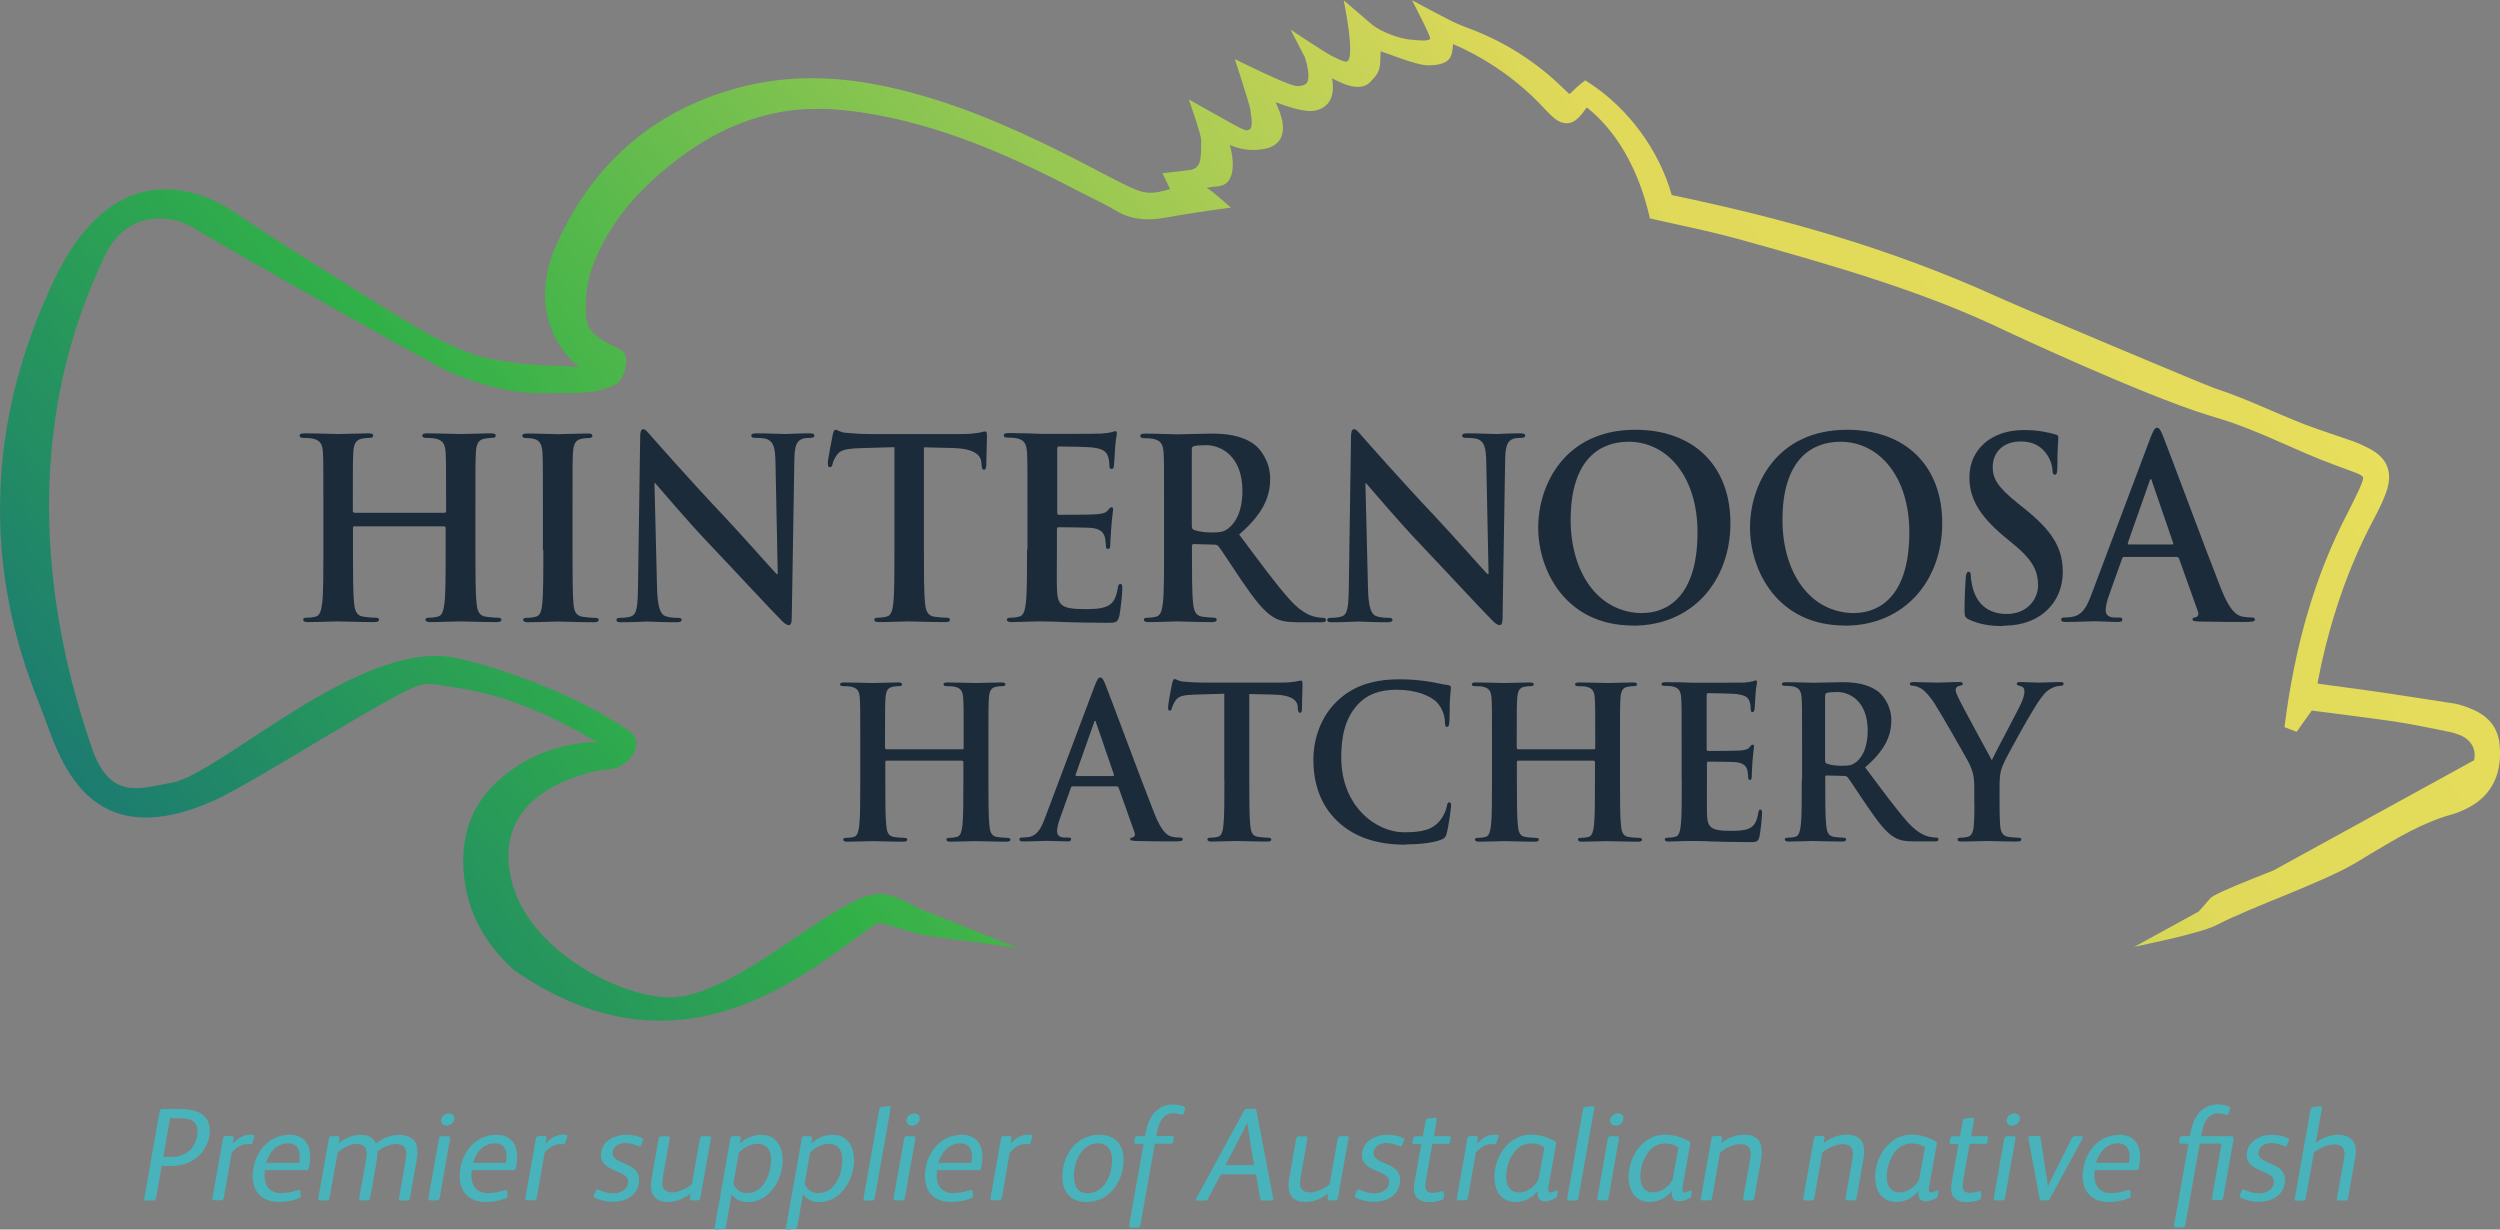
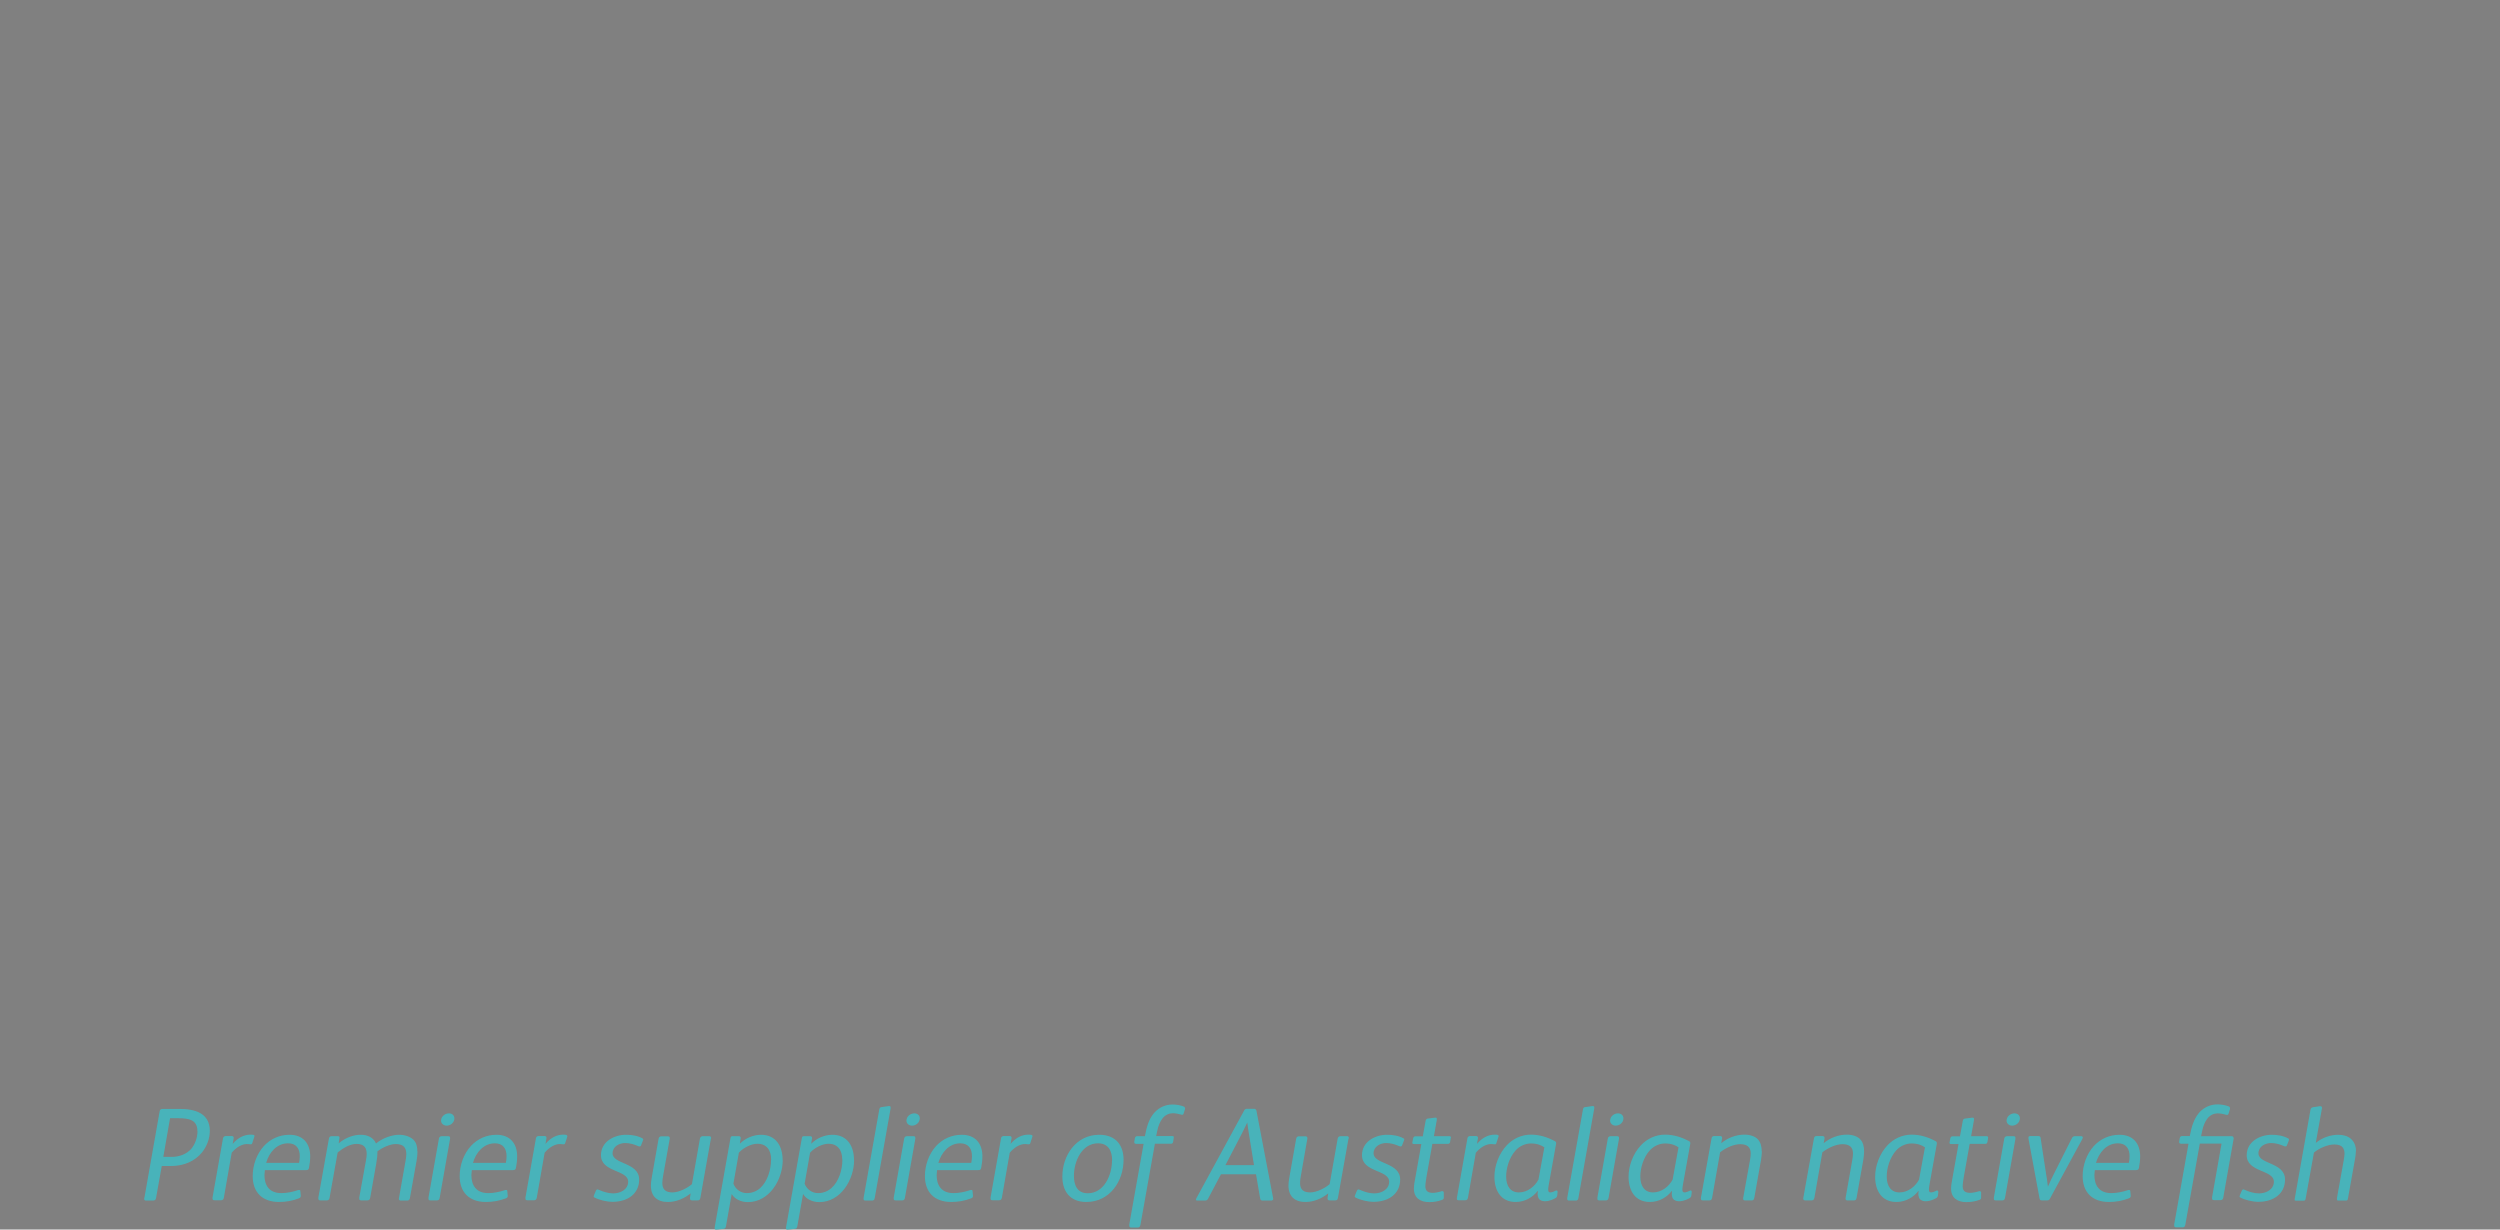
<svg xmlns="http://www.w3.org/2000/svg" width="122" height="60" viewBox="0 0 122 60" fill="none">
  <rect x="0" y="0" width="122" height="60" fill="#808080" stroke="none" />
  <g clip-path="url(#clip0_5612_122)">
-     <path d="M121.986 36.382C121.881 35.142 120.988 34.704 120.227 34.453L120.157 34.432C120.046 34.398 119.927 34.356 119.788 34.335L119.376 34.272C118.28 34.105 117.191 33.931 116.095 33.771C115.335 33.659 114.574 33.562 113.813 33.458L113.101 33.36C113.101 33.304 113.108 33.256 113.122 33.2C113.674 30.352 114.574 27.727 115.809 25.394C116.012 25.011 116.249 24.559 116.423 24.085C116.8 23.076 116.528 22.352 115.6 21.878C115.356 21.753 115.097 21.627 114.818 21.53C114.246 21.335 113.674 21.14 113.108 20.945C111.468 20.381 109.772 19.49 108.097 18.954C107.685 18.821 98.647 15.02 97.579 14.532C92.142 12.06 86.908 10.633 81.582 9.519C80.961 7.325 79.468 5.292 77.555 4.046L77.36 3.921L77.171 4.067C76.997 4.206 76.864 4.331 76.76 4.436C76.704 4.491 76.641 4.554 76.599 4.589C76.571 4.568 76.515 4.533 76.418 4.436C74.994 3.015 73.395 2.006 71.539 1.33C71.427 1.289 71.246 1.212 71.05 1.128C70.708 0.982 68.908 0.014 68.908 0.014C68.908 0.014 69.85 1.818 69.794 1.894C69.752 1.95 69.627 1.978 69.445 1.978C69.32 1.978 69.173 1.964 69.04 1.95C68.978 1.95 68.915 1.936 68.852 1.936C68.279 1.894 67.351 1.532 66.953 1.198L65.572 0.014C65.572 0.014 66.193 2.967 65.697 3.008C65.544 3.008 65.237 2.855 64.992 2.73C64.636 2.549 62.982 1.449 62.982 1.449L63.687 2.813C63.938 3.635 63.848 3.941 63.771 4.046C63.743 4.081 63.659 4.199 63.289 4.199C62.877 4.199 60.26 2.883 60.26 2.883C60.26 2.883 60.965 5.028 61.014 5.341C61.147 6.19 61.098 6.316 60.846 6.365C60.721 6.365 60.302 6.135 60.051 5.995C59.562 5.724 58.013 4.854 58.013 4.854C58.013 4.854 58.606 6.511 58.613 6.824C58.634 7.869 58.585 8.238 57.999 8.307C57.824 8.328 57.65 8.349 57.462 8.37L56.729 8.453L57.099 9.226C56.708 9.345 56.408 9.407 56.142 9.407C55.752 9.407 55.382 9.261 54.76 8.948C54.418 8.774 54.083 8.607 53.748 8.426C51.215 7.096 48.472 5.738 45.583 4.84C43.37 4.15 41.416 3.816 39.608 3.816C38.484 3.816 37.382 3.948 36.328 4.206C32.105 5.25 29.034 7.82 27.199 11.831C26.117 14.205 26.529 16.454 28.253 17.923C27.89 17.895 27.534 17.853 27.171 17.853C25.461 17.826 23.793 17.526 23.248 17.345C22.169 16.978 20.987 16.398 19.703 15.604C18.216 14.692 12.996 11.447 11.586 10.452C10.253 9.512 5.786 7.123 2.666 13.613C-2.499 24.371 1.291 32.685 2.094 34.808C2.883 36.876 4.202 41.897 10.511 39.035C12.5 38.13 19.235 33.764 20.52 33.423C21.001 33.297 21.545 33.464 22.097 33.534C24.358 33.847 26.605 34.704 29.118 36.215C28.999 36.215 28.881 36.222 28.769 36.229C27.073 36.347 25.593 36.96 24.358 38.053C23.165 39.111 22.578 40.476 22.606 42.105C22.641 44.132 23.444 45.838 25.063 47.328C33.48 53.212 39.79 47.042 42.728 45.1C42.798 45.051 42.882 45.03 42.93 45.03C43.538 45.197 44.138 45.378 44.745 45.552C45.471 45.768 49.03 46.102 49.777 46.304C49.777 46.304 45.233 44.48 45.024 44.41C44.843 44.355 44.326 44.048 44.131 43.965C43.754 43.797 43.356 43.63 42.951 43.63C42.895 43.63 42.84 43.63 42.791 43.637C40.697 43.756 35.783 48.79 32.566 48.672C30.109 48.581 25.831 46.36 24.979 43.038C24.498 41.138 25.035 39.661 26.591 38.638C27.597 37.977 28.916 37.587 29.753 37.538C30.64 37.489 31.568 36.284 30.716 35.686C27.89 33.687 23.604 32.35 22.111 32.079C17.497 31.257 10.741 37.754 8.424 38.185C6.777 38.492 5.346 39.07 4.46 36.438C3.392 33.256 0.021 22.86 5.2 12.325C6.086 10.514 8.082 10.285 9.457 11.127C11.607 12.443 21.566 18.041 22.146 18.257C25.056 19.343 25.747 19.176 28.078 19.176C28.867 19.176 29.537 19.03 30.06 18.738C30.409 18.543 30.723 17.659 30.458 17.22C30.256 16.879 28.602 16.6 28.595 15.396C28.525 14.428 28.678 13.502 29.083 12.575C29.711 11.113 30.695 9.804 32.098 8.565C34.032 6.859 35.993 5.842 38.101 5.466C38.673 5.362 39.252 5.313 39.887 5.313C40.753 5.313 41.66 5.404 42.756 5.606C46.413 6.267 49.742 7.82 52.785 9.407C52.967 9.498 53.141 9.588 53.323 9.679C53.693 9.867 54.083 10.055 54.439 10.271C54.921 10.563 55.437 10.703 56.031 10.703C56.282 10.703 56.554 10.675 56.847 10.626C57.901 10.438 58.99 10.271 60.065 10.132C60.065 10.132 59.144 9.289 58.878 9.164C58.969 9.15 59.06 9.136 59.151 9.122C59.192 9.122 59.234 9.115 59.283 9.108C59.478 9.094 59.744 9.073 59.932 8.85C60.239 8.481 60.204 7.743 60.016 7.075C60.351 7.221 60.735 7.318 61.16 7.318C61.377 7.318 61.593 7.291 61.81 7.242C62.242 7.137 62.438 6.887 62.522 6.692C62.696 6.288 62.612 5.759 62.249 4.986C62.787 5.188 63.457 5.418 63.938 5.418C64.05 5.418 64.155 5.404 64.245 5.383C64.539 5.306 64.762 5.146 64.894 4.909C65.062 4.617 65.076 4.255 65.006 3.823C65.397 4.025 65.851 4.241 66.255 4.241C66.577 4.241 66.772 4.109 66.877 3.997L66.905 3.962C67.337 3.51 67.358 3.412 67.372 2.507C67.603 2.577 67.84 2.66 68.077 2.751C68.524 2.911 68.978 3.071 69.382 3.155C69.487 3.175 69.599 3.189 69.717 3.189C69.829 3.189 69.955 3.182 70.094 3.162C70.778 3.057 70.855 2.744 70.897 2.284C70.897 2.242 70.904 2.201 70.911 2.152C72.3 2.744 73.647 3.628 74.749 4.673C74.931 4.84 75.098 5.021 75.273 5.202C75.371 5.306 75.461 5.404 75.559 5.501C75.824 5.773 76.11 6.016 76.452 6.016C76.843 6.016 77.094 5.717 77.436 5.243C78.86 6.365 79.928 8.196 80.466 10.452L80.514 10.654L80.717 10.703C81.143 10.8 81.568 10.897 82.001 10.988C82.929 11.19 83.892 11.406 84.821 11.663C89.748 13.028 94.006 14.281 97.837 16.127C97.886 16.148 104.552 19.274 107.748 20.256L108.404 20.458C110.247 21.022 112.096 22.017 113.883 22.672L114.825 23.02C115.216 23.159 115.293 23.243 115.314 23.278C115.342 23.347 115.279 23.549 115.125 23.89C114.93 24.315 114.72 24.726 114.546 25.067C112.983 28.068 111.985 31.473 111.482 35.484L112.075 35.714L112.815 34.676C113.178 34.725 113.541 34.767 113.904 34.815C114.902 34.948 115.935 35.073 116.94 35.226C117.596 35.324 118.259 35.456 118.901 35.588C119.118 35.63 119.334 35.679 119.55 35.72C119.711 35.748 119.871 35.811 120.011 35.86C120.36 35.992 120.604 36.222 120.709 36.521C120.772 36.695 120.779 36.897 120.737 37.099L110.952 42.474C109.716 42.962 108.502 43.442 107.992 43.735C107.811 43.839 107.602 44.173 107.287 44.487L104.154 46.207C106.08 45.803 107.636 45.42 108.174 45.141C109.863 44.257 113.346 43.073 114.958 42.105L115.698 41.66C117.003 40.88 118.238 40.135 119.648 39.745C120.039 39.634 120.43 39.453 120.779 39.223C121.679 38.617 122.091 37.642 121.986 36.41" fill="url(#paint0_linear_5612_122)" />
    <path d="M114.972 56.177C114.972 55.92 114.881 55.704 114.713 55.565C114.567 55.439 114.35 55.377 114.113 55.377C113.729 55.377 113.325 55.516 113.01 55.773L113.311 54.088C113.311 54.088 113.311 54.061 113.311 54.054C113.311 54.005 113.283 53.984 113.234 53.984H113.192L112.878 54.033C112.815 54.047 112.766 54.068 112.752 54.151L111.984 58.489C111.984 58.489 111.977 58.524 111.977 58.538C111.977 58.573 111.991 58.593 112.04 58.593H112.41C112.48 58.593 112.501 58.566 112.515 58.496L112.92 56.247C113.178 56.024 113.604 55.85 113.918 55.85C114.309 55.85 114.413 56.045 114.413 56.31C114.413 56.393 114.385 56.539 114.371 56.637L114.043 58.468C114.043 58.468 114.043 58.517 114.043 58.531C114.043 58.566 114.057 58.587 114.113 58.587H114.49C114.546 58.587 114.567 58.559 114.581 58.482L114.916 56.609C114.951 56.435 114.965 56.296 114.965 56.184M111.698 55.606C111.698 55.606 111.698 55.565 111.656 55.551C111.412 55.418 111.119 55.377 110.861 55.377C110.275 55.377 109.639 55.718 109.639 56.372C109.639 57.222 110.965 57.075 110.965 57.667C110.965 58.05 110.582 58.238 110.24 58.238C110.009 58.238 109.758 58.162 109.542 58.064C109.514 58.05 109.493 58.043 109.472 58.043C109.444 58.043 109.423 58.057 109.402 58.099L109.311 58.315C109.311 58.315 109.29 58.371 109.29 58.385C109.29 58.412 109.304 58.426 109.332 58.44C109.535 58.552 109.926 58.649 110.205 58.649C110.972 58.649 111.51 58.238 111.51 57.563C111.51 56.714 110.212 56.825 110.212 56.282C110.212 55.947 110.54 55.78 110.833 55.78C111.035 55.78 111.266 55.843 111.454 55.927C111.482 55.941 111.503 55.947 111.531 55.947C111.566 55.947 111.587 55.934 111.601 55.899L111.691 55.669C111.691 55.669 111.705 55.627 111.705 55.613M108.99 55.523C108.99 55.474 108.962 55.446 108.9 55.446H107.413L107.462 55.209C107.511 54.959 107.601 54.736 107.727 54.576C107.86 54.409 108.048 54.332 108.223 54.332C108.334 54.332 108.502 54.36 108.613 54.395C108.641 54.395 108.662 54.409 108.676 54.409C108.711 54.409 108.739 54.395 108.753 54.346L108.823 54.123C108.823 54.123 108.823 54.088 108.823 54.075C108.823 54.04 108.809 54.012 108.774 53.998C108.627 53.935 108.404 53.894 108.216 53.894C107.86 53.894 107.567 54.04 107.35 54.263C107.127 54.506 106.98 54.847 106.896 55.279L106.862 55.439H106.485C106.422 55.439 106.387 55.474 106.373 55.537L106.345 55.697C106.345 55.697 106.345 55.732 106.345 55.746C106.345 55.787 106.373 55.815 106.464 55.815H106.799L106.101 59.749C106.101 59.749 106.101 59.798 106.101 59.805C106.101 59.861 106.129 59.895 106.192 59.895H106.513C106.589 59.895 106.631 59.847 106.645 59.763L107.35 55.808H108.411L107.95 58.426C107.95 58.426 107.95 58.475 107.95 58.489C107.95 58.531 107.971 58.566 108.041 58.566H108.362C108.439 58.566 108.481 58.524 108.495 58.447L109.004 55.558C109.004 55.558 109.004 55.516 109.004 55.509M103.923 56.428C103.923 56.532 103.909 56.644 103.888 56.748H102.283C102.43 56.247 102.8 55.794 103.351 55.794C103.77 55.794 103.923 56.073 103.923 56.428ZM104.44 56.428C104.44 55.794 104.084 55.377 103.435 55.377C102.925 55.377 102.499 55.586 102.185 55.92C101.822 56.317 101.634 56.867 101.634 57.396C101.634 58.169 102.088 58.656 102.918 58.656C103.246 58.656 103.574 58.6 103.881 58.482C103.93 58.461 103.979 58.433 103.979 58.371V58.35L103.958 58.127C103.958 58.085 103.937 58.071 103.902 58.071C103.881 58.071 103.853 58.071 103.819 58.085C103.574 58.169 103.274 58.224 103.03 58.224C102.444 58.224 102.206 57.848 102.206 57.347C102.206 57.291 102.22 57.166 102.227 57.103H104.209C104.335 57.103 104.363 57.083 104.384 56.971C104.419 56.797 104.44 56.609 104.44 56.428ZM101.648 55.509C101.648 55.509 101.627 55.446 101.571 55.446H101.264C101.18 55.446 101.138 55.481 101.104 55.551L100.224 57.298C100.161 57.424 100.036 57.681 99.938 57.911C99.924 57.744 99.882 57.493 99.847 57.27L99.582 55.537C99.582 55.481 99.547 55.439 99.47 55.439H99.087C99.017 55.439 98.989 55.467 98.989 55.516C98.989 55.53 98.989 55.551 98.989 55.565L99.533 58.503C99.547 58.559 99.575 58.58 99.652 58.58H99.896C99.959 58.58 100.001 58.566 100.036 58.496L101.613 55.592C101.613 55.592 101.641 55.537 101.641 55.509M98.354 55.523C98.354 55.474 98.326 55.446 98.263 55.446H97.949C97.879 55.446 97.823 55.481 97.809 55.558L97.3 58.44C97.3 58.44 97.3 58.489 97.3 58.503C97.3 58.545 97.321 58.58 97.391 58.58H97.712C97.788 58.58 97.83 58.538 97.844 58.461L98.354 55.572C98.354 55.572 98.354 55.53 98.354 55.523ZM98.57 54.576C98.57 54.423 98.451 54.332 98.305 54.332C98.109 54.332 97.921 54.485 97.921 54.687C97.921 54.84 98.054 54.931 98.193 54.931C98.389 54.931 98.57 54.778 98.57 54.576ZM97.021 55.523V55.509C97.021 55.467 96.986 55.446 96.951 55.446H96.19L96.33 54.659C96.33 54.659 96.33 54.618 96.33 54.604C96.33 54.562 96.316 54.541 96.267 54.541H96.246L95.918 54.583C95.848 54.583 95.799 54.618 95.785 54.694L95.646 55.453H95.283C95.227 55.453 95.192 55.488 95.178 55.544L95.136 55.753V55.773C95.136 55.822 95.178 55.829 95.234 55.829H95.576L95.283 57.472C95.248 57.66 95.213 57.842 95.213 58.009C95.213 58.461 95.527 58.663 95.96 58.663C96.155 58.663 96.371 58.635 96.581 58.559C96.665 58.524 96.679 58.51 96.679 58.433V58.197C96.679 58.148 96.637 58.127 96.609 58.127H96.588C96.448 58.176 96.253 58.211 96.155 58.211C95.932 58.211 95.778 58.148 95.778 57.883C95.778 57.779 95.799 57.66 95.834 57.431L96.12 55.822H96.874C96.93 55.822 96.979 55.794 96.986 55.732L97.021 55.523ZM93.936 55.996L93.65 57.563C93.482 57.883 93.126 58.19 92.693 58.19C92.289 58.19 92.072 57.89 92.072 57.417C92.072 56.999 92.226 56.484 92.533 56.142C92.714 55.941 92.987 55.801 93.28 55.801C93.594 55.801 93.796 55.892 93.936 55.989M94.585 58.148C94.585 58.099 94.536 58.085 94.508 58.099C94.417 58.148 94.313 58.19 94.229 58.19C94.152 58.19 94.131 58.134 94.131 58.036C94.131 57.995 94.152 57.828 94.166 57.772L94.515 55.829C94.529 55.76 94.515 55.718 94.452 55.683C94.117 55.509 93.733 55.37 93.28 55.37C92.826 55.37 92.4 55.578 92.107 55.892C91.723 56.303 91.507 56.888 91.507 57.424C91.507 58.092 91.814 58.656 92.547 58.656C93.014 58.656 93.398 58.406 93.615 58.12H93.629C93.629 58.169 93.615 58.203 93.615 58.245C93.615 58.35 93.636 58.44 93.684 58.51C93.733 58.573 93.845 58.621 93.971 58.621C94.222 58.621 94.41 58.503 94.473 58.475C94.522 58.454 94.564 58.398 94.571 58.343L94.592 58.148H94.585ZM90.969 56.198C90.969 55.941 90.914 55.739 90.774 55.592C90.648 55.46 90.411 55.37 90.132 55.37C89.72 55.37 89.315 55.523 88.994 55.787L89.036 55.558C89.05 55.495 89.015 55.439 88.945 55.439H88.645C88.569 55.439 88.534 55.481 88.52 55.558L88.003 58.447C87.989 58.51 88.003 58.58 88.087 58.58H88.408C88.478 58.58 88.527 58.538 88.541 58.461L88.931 56.233C89.218 56.003 89.615 55.836 89.909 55.836C90.258 55.836 90.425 55.982 90.425 56.289C90.425 56.386 90.411 56.511 90.39 56.616L90.069 58.433C90.055 58.503 90.055 58.58 90.153 58.58H90.474C90.551 58.58 90.586 58.538 90.6 58.461L90.928 56.609C90.948 56.484 90.969 56.289 90.969 56.191M85.972 56.198C85.972 55.941 85.916 55.739 85.777 55.592C85.651 55.46 85.414 55.37 85.135 55.37C84.723 55.37 84.318 55.523 83.997 55.787L84.039 55.558C84.053 55.495 84.018 55.439 83.948 55.439H83.648C83.571 55.439 83.536 55.481 83.522 55.558L83.006 58.447C82.992 58.51 83.006 58.58 83.09 58.58H83.418C83.488 58.58 83.536 58.538 83.55 58.461L83.941 56.233C84.227 56.003 84.625 55.836 84.918 55.836C85.267 55.836 85.435 55.982 85.435 56.289C85.435 56.386 85.421 56.511 85.4 56.616L85.072 58.433C85.058 58.503 85.058 58.58 85.156 58.58H85.484C85.56 58.58 85.595 58.538 85.609 58.461L85.937 56.609C85.958 56.484 85.979 56.289 85.979 56.191M81.91 55.996L81.624 57.563C81.457 57.883 81.101 58.19 80.668 58.19C80.263 58.19 80.047 57.89 80.047 57.417C80.047 56.999 80.2 56.484 80.507 56.142C80.689 55.941 80.961 55.801 81.254 55.801C81.568 55.801 81.771 55.892 81.91 55.989M82.552 58.148C82.552 58.099 82.504 58.085 82.475 58.099C82.385 58.148 82.28 58.19 82.196 58.19C82.12 58.19 82.099 58.134 82.099 58.036C82.099 57.995 82.12 57.828 82.134 57.772L82.483 55.829C82.496 55.76 82.483 55.718 82.42 55.683C82.085 55.509 81.701 55.37 81.247 55.37C80.793 55.37 80.368 55.578 80.075 55.892C79.691 56.303 79.474 56.888 79.474 57.424C79.474 58.092 79.781 58.656 80.514 58.656C80.982 58.656 81.366 58.406 81.582 58.12H81.596C81.596 58.169 81.582 58.203 81.582 58.245C81.582 58.35 81.603 58.44 81.652 58.51C81.701 58.573 81.812 58.621 81.938 58.621C82.189 58.621 82.378 58.503 82.441 58.475C82.49 58.454 82.531 58.398 82.538 58.343L82.559 58.148H82.552ZM79.007 55.523C79.007 55.474 78.979 55.446 78.916 55.446H78.602C78.532 55.446 78.476 55.481 78.462 55.558L77.953 58.44C77.953 58.44 77.953 58.489 77.953 58.503C77.953 58.545 77.974 58.58 78.044 58.58H78.365C78.442 58.58 78.483 58.538 78.497 58.461L79.007 55.572C79.007 55.572 79.007 55.53 79.007 55.523ZM79.223 54.576C79.223 54.423 79.105 54.332 78.958 54.332C78.763 54.332 78.574 54.485 78.574 54.687C78.574 54.84 78.707 54.931 78.846 54.931C79.042 54.931 79.223 54.778 79.223 54.576ZM77.799 54.04C77.799 53.991 77.778 53.977 77.73 53.977H77.702L77.36 54.026C77.297 54.033 77.262 54.061 77.248 54.144L76.48 58.461C76.48 58.461 76.48 58.503 76.48 58.51C76.48 58.552 76.501 58.587 76.571 58.587H76.899C76.969 58.587 77.011 58.552 77.025 58.468L77.799 54.095C77.799 54.095 77.806 54.054 77.806 54.047M75.364 55.996L75.077 57.563C74.91 57.883 74.554 58.19 74.121 58.19C73.716 58.19 73.5 57.89 73.5 57.417C73.5 56.999 73.654 56.484 73.961 56.142C74.142 55.941 74.414 55.801 74.707 55.801C75.022 55.801 75.224 55.892 75.364 55.989M76.006 58.148C76.013 58.099 75.957 58.085 75.929 58.099C75.838 58.148 75.733 58.19 75.65 58.19C75.573 58.19 75.552 58.134 75.552 58.036C75.552 57.995 75.573 57.828 75.587 57.772L75.936 55.829C75.95 55.76 75.936 55.718 75.873 55.683C75.538 55.509 75.154 55.37 74.701 55.37C74.247 55.37 73.821 55.578 73.528 55.892C73.144 56.303 72.928 56.888 72.928 57.424C72.928 58.092 73.235 58.656 73.968 58.656C74.435 58.656 74.819 58.406 75.035 58.12H75.049C75.049 58.169 75.035 58.203 75.035 58.245C75.035 58.35 75.056 58.44 75.105 58.51C75.154 58.573 75.266 58.621 75.391 58.621C75.643 58.621 75.831 58.503 75.894 58.475C75.943 58.454 75.985 58.398 75.992 58.343L76.013 58.148H76.006ZM73.137 55.432C73.137 55.432 73.123 55.391 73.088 55.383C73.039 55.37 72.984 55.37 72.949 55.37C72.621 55.37 72.328 55.523 72.076 55.822L72.125 55.537V55.516C72.125 55.467 72.083 55.439 72.027 55.439H71.741C71.678 55.439 71.616 55.474 71.609 55.558L71.099 58.44C71.099 58.44 71.092 58.482 71.092 58.489C71.092 58.538 71.113 58.573 71.183 58.573H71.504C71.581 58.573 71.623 58.524 71.636 58.454L72.02 56.254C72.237 55.996 72.509 55.829 72.767 55.829C72.83 55.829 72.9 55.843 72.949 55.843C72.998 55.843 73.011 55.822 73.025 55.78L73.13 55.46C73.13 55.46 73.137 55.432 73.137 55.418M70.806 55.523V55.509C70.806 55.467 70.771 55.446 70.736 55.446H69.975L70.115 54.659C70.115 54.659 70.115 54.618 70.115 54.604C70.115 54.562 70.101 54.541 70.052 54.541H70.031L69.703 54.583C69.633 54.583 69.585 54.618 69.571 54.694L69.431 55.453H69.068C69.012 55.453 68.977 55.488 68.963 55.544L68.921 55.753V55.773C68.921 55.822 68.97 55.829 69.019 55.829H69.361L69.068 57.472C69.033 57.66 68.998 57.842 68.998 58.009C68.998 58.461 69.312 58.663 69.745 58.663C69.941 58.663 70.157 58.635 70.359 58.559C70.443 58.524 70.457 58.51 70.457 58.433V58.197C70.457 58.148 70.415 58.127 70.387 58.127H70.366C70.22 58.176 70.031 58.211 69.934 58.211C69.71 58.211 69.557 58.148 69.557 57.883C69.557 57.779 69.578 57.66 69.612 57.431L69.899 55.822H70.652C70.708 55.822 70.757 55.794 70.764 55.732L70.799 55.523H70.806ZM68.531 55.606C68.531 55.606 68.531 55.565 68.489 55.551C68.251 55.418 67.951 55.377 67.686 55.377C67.1 55.377 66.465 55.718 66.465 56.372C66.465 57.222 67.791 57.075 67.791 57.667C67.791 58.05 67.407 58.238 67.065 58.238C66.828 58.238 66.583 58.162 66.36 58.064C66.332 58.05 66.311 58.043 66.29 58.043C66.262 58.043 66.241 58.057 66.221 58.099L66.13 58.315C66.13 58.315 66.109 58.371 66.109 58.385C66.109 58.412 66.123 58.426 66.151 58.44C66.353 58.552 66.744 58.649 67.023 58.649C67.791 58.649 68.328 58.238 68.328 57.563C68.328 56.714 67.03 56.825 67.03 56.282C67.03 55.947 67.358 55.78 67.651 55.78C67.854 55.78 68.084 55.843 68.272 55.927C68.3 55.941 68.321 55.947 68.349 55.947C68.384 55.947 68.405 55.934 68.419 55.899L68.51 55.669C68.51 55.669 68.524 55.627 68.524 55.613M65.823 55.558V55.53C65.823 55.474 65.788 55.446 65.732 55.446H65.418C65.348 55.446 65.292 55.488 65.278 55.565L64.887 57.786C64.664 57.981 64.252 58.19 63.938 58.19C63.624 58.19 63.443 58.064 63.443 57.73C63.443 57.639 63.457 57.507 63.478 57.403L63.799 55.565V55.537C63.799 55.481 63.764 55.453 63.708 55.453H63.387C63.317 55.453 63.268 55.488 63.254 55.565L62.912 57.507C62.891 57.626 62.877 57.751 62.877 57.855C62.877 58.385 63.184 58.656 63.708 58.656C64.134 58.656 64.517 58.475 64.818 58.238L64.783 58.468V58.489C64.783 58.559 64.839 58.58 64.894 58.58H65.153C65.243 58.58 65.278 58.538 65.292 58.454L65.809 55.551L65.823 55.558ZM61.209 56.86H59.8L60.602 55.321C60.651 55.23 60.839 54.84 60.867 54.778C60.867 54.834 60.93 55.216 60.944 55.314L61.195 56.86H61.209ZM62.124 58.482V58.447L61.314 54.2C61.3 54.151 61.265 54.109 61.195 54.109H60.853C60.784 54.109 60.735 54.144 60.707 54.207L58.383 58.475C58.383 58.475 58.362 58.524 58.362 58.538C58.362 58.566 58.376 58.587 58.417 58.587H58.815C58.885 58.587 58.92 58.552 58.955 58.496L59.583 57.305H61.293L61.495 58.482C61.509 58.566 61.544 58.587 61.628 58.587H62.047C62.11 58.587 62.138 58.531 62.138 58.482M57.831 54.081C57.831 54.081 57.817 54.019 57.782 54.005C57.636 53.942 57.413 53.9 57.224 53.9C56.868 53.9 56.575 54.047 56.359 54.27C56.128 54.513 55.989 54.854 55.905 55.286L55.87 55.446H55.493C55.43 55.446 55.395 55.481 55.382 55.544L55.354 55.704C55.354 55.704 55.354 55.739 55.354 55.753C55.354 55.794 55.382 55.822 55.472 55.822H55.807L55.109 59.756C55.109 59.756 55.109 59.805 55.109 59.812C55.109 59.868 55.137 59.903 55.2 59.903H55.521C55.598 59.903 55.64 59.854 55.654 59.77L56.359 55.815H57.14C57.196 55.815 57.231 55.794 57.245 55.732L57.28 55.53C57.28 55.53 57.28 55.509 57.28 55.495C57.28 55.453 57.259 55.439 57.196 55.439H56.421L56.47 55.203C56.519 54.952 56.61 54.729 56.736 54.569C56.875 54.402 57.057 54.325 57.231 54.325C57.343 54.325 57.51 54.353 57.622 54.388C57.65 54.388 57.671 54.402 57.685 54.402C57.72 54.402 57.748 54.388 57.761 54.339L57.831 54.116C57.831 54.116 57.831 54.081 57.831 54.068M54.265 56.644C54.265 57.326 53.888 58.231 53.085 58.231C52.569 58.231 52.408 57.842 52.408 57.382C52.408 56.644 52.813 55.794 53.581 55.794C54.104 55.794 54.272 56.184 54.272 56.644M54.83 56.595C54.83 55.892 54.453 55.377 53.644 55.377C52.513 55.377 51.843 56.386 51.843 57.417C51.843 58.127 52.206 58.656 53.016 58.656C54.16 58.656 54.83 57.639 54.83 56.595ZM50.384 55.432C50.384 55.432 50.37 55.391 50.335 55.383C50.286 55.37 50.231 55.37 50.189 55.37C49.861 55.37 49.568 55.523 49.316 55.822L49.365 55.537V55.516C49.365 55.467 49.323 55.439 49.267 55.439H48.981C48.919 55.439 48.856 55.474 48.849 55.558L48.339 58.44C48.339 58.44 48.339 58.482 48.339 58.489C48.339 58.538 48.36 58.573 48.43 58.573H48.758C48.835 58.573 48.877 58.524 48.891 58.454L49.275 56.254C49.491 55.996 49.763 55.829 50.021 55.829C50.084 55.829 50.154 55.843 50.203 55.843C50.252 55.843 50.266 55.822 50.28 55.78L50.384 55.46C50.384 55.46 50.391 55.432 50.391 55.418M47.432 56.428C47.432 56.532 47.418 56.644 47.397 56.748H45.792C45.938 56.247 46.315 55.794 46.86 55.794C47.278 55.794 47.432 56.073 47.432 56.428ZM47.941 56.428C47.941 55.794 47.586 55.377 46.936 55.377C46.427 55.377 46.001 55.586 45.687 55.92C45.324 56.317 45.136 56.867 45.136 57.396C45.136 58.169 45.589 58.656 46.42 58.656C46.748 58.656 47.076 58.6 47.383 58.482C47.439 58.461 47.481 58.433 47.481 58.371V58.35L47.46 58.127C47.46 58.085 47.439 58.071 47.404 58.071C47.383 58.071 47.355 58.071 47.32 58.085C47.076 58.169 46.776 58.224 46.532 58.224C45.945 58.224 45.708 57.848 45.708 57.347C45.708 57.291 45.722 57.166 45.729 57.103H47.711C47.837 57.103 47.865 57.083 47.886 56.971C47.92 56.797 47.941 56.609 47.941 56.428ZM44.668 55.523C44.668 55.474 44.64 55.446 44.577 55.446H44.263C44.194 55.446 44.138 55.481 44.124 55.558L43.614 58.44C43.614 58.44 43.614 58.489 43.614 58.503C43.614 58.545 43.635 58.58 43.705 58.58H44.026C44.103 58.58 44.145 58.538 44.159 58.461L44.668 55.572C44.668 55.572 44.668 55.53 44.668 55.523ZM44.885 54.576C44.885 54.423 44.766 54.332 44.619 54.332C44.424 54.332 44.235 54.485 44.235 54.687C44.235 54.84 44.368 54.931 44.508 54.931C44.703 54.931 44.885 54.778 44.885 54.576ZM43.461 54.04C43.461 53.991 43.44 53.977 43.391 53.977H43.363L43.021 54.026C42.958 54.033 42.923 54.061 42.909 54.144L42.142 58.461C42.142 58.461 42.142 58.503 42.142 58.51C42.142 58.552 42.163 58.587 42.232 58.587H42.56C42.63 58.587 42.672 58.552 42.686 58.468L43.461 54.095C43.461 54.095 43.461 54.054 43.461 54.047M41.109 56.595C41.109 57.11 40.92 57.667 40.585 57.967C40.411 58.127 40.18 58.224 39.922 58.224C39.608 58.224 39.364 58.023 39.266 57.765L39.531 56.254C39.734 56.017 40.132 55.815 40.425 55.815C40.878 55.815 41.102 56.122 41.102 56.595M41.674 56.602C41.674 55.941 41.353 55.377 40.62 55.377C40.236 55.377 39.845 55.551 39.587 55.815L39.629 55.544V55.523C39.629 55.474 39.587 55.446 39.538 55.446H39.217C39.154 55.446 39.14 55.488 39.127 55.558L38.359 59.889C38.359 59.889 38.359 59.93 38.359 59.944C38.359 59.986 38.38 60.007 38.428 60.007H38.456L38.791 59.965C38.861 59.965 38.896 59.923 38.91 59.84L39.189 58.266C39.336 58.517 39.65 58.663 39.978 58.663C41.032 58.663 41.681 57.563 41.681 56.602M37.626 56.595C37.626 57.11 37.437 57.667 37.109 57.967C36.935 58.127 36.705 58.224 36.446 58.224C36.132 58.224 35.888 58.023 35.79 57.765L36.056 56.254C36.258 56.017 36.656 55.815 36.956 55.815C37.41 55.815 37.633 56.122 37.633 56.595M38.191 56.602C38.191 55.941 37.87 55.377 37.137 55.377C36.754 55.377 36.363 55.551 36.104 55.815L36.146 55.544V55.523C36.146 55.474 36.104 55.446 36.056 55.446H35.734C35.672 55.446 35.658 55.488 35.644 55.558L34.876 59.889C34.876 59.889 34.876 59.93 34.876 59.944C34.876 59.986 34.897 60.007 34.946 60.007H34.974L35.309 59.965C35.379 59.965 35.413 59.923 35.427 59.84L35.707 58.266C35.846 58.517 36.167 58.663 36.495 58.663C37.549 58.663 38.198 57.563 38.198 56.602M34.702 55.558V55.53C34.702 55.474 34.667 55.446 34.611 55.446H34.297C34.227 55.446 34.171 55.488 34.157 55.565L33.766 57.786C33.543 57.981 33.131 58.19 32.817 58.19C32.503 58.19 32.322 58.064 32.322 57.73C32.322 57.639 32.336 57.507 32.356 57.403L32.684 55.565V55.537C32.684 55.481 32.65 55.453 32.594 55.453H32.273C32.203 55.453 32.154 55.488 32.14 55.565L31.798 57.507C31.777 57.626 31.763 57.751 31.763 57.855C31.763 58.385 32.07 58.656 32.594 58.656C33.02 58.656 33.403 58.475 33.703 58.238L33.669 58.468V58.489C33.669 58.559 33.724 58.58 33.78 58.58H34.038C34.129 58.58 34.164 58.538 34.178 58.454L34.694 55.551L34.702 55.558ZM31.393 55.606C31.393 55.606 31.386 55.565 31.351 55.551C31.107 55.418 30.814 55.377 30.549 55.377C29.962 55.377 29.327 55.718 29.327 56.372C29.327 57.222 30.654 57.075 30.654 57.667C30.654 58.05 30.27 58.238 29.928 58.238C29.697 58.238 29.446 58.162 29.223 58.064C29.195 58.05 29.174 58.043 29.153 58.043C29.125 58.043 29.104 58.057 29.083 58.099L28.992 58.315C28.992 58.315 28.971 58.371 28.971 58.385C28.971 58.412 28.985 58.426 29.013 58.44C29.216 58.552 29.607 58.649 29.886 58.649C30.654 58.649 31.191 58.238 31.191 57.563C31.191 56.714 29.893 56.825 29.893 56.282C29.893 55.947 30.221 55.78 30.514 55.78C30.716 55.78 30.947 55.843 31.135 55.927C31.163 55.941 31.184 55.947 31.212 55.947C31.247 55.947 31.268 55.934 31.282 55.899L31.372 55.669C31.372 55.669 31.386 55.627 31.386 55.613M27.68 55.432C27.68 55.432 27.666 55.391 27.638 55.383C27.582 55.37 27.534 55.37 27.492 55.37C27.164 55.37 26.871 55.523 26.619 55.822L26.668 55.537V55.516C26.668 55.467 26.626 55.439 26.57 55.439H26.284C26.221 55.439 26.159 55.474 26.152 55.558L25.642 58.44C25.642 58.44 25.642 58.482 25.642 58.489C25.642 58.538 25.663 58.573 25.733 58.573H26.061C26.138 58.573 26.18 58.524 26.194 58.454L26.578 56.254C26.794 55.996 27.066 55.829 27.324 55.829C27.387 55.829 27.457 55.843 27.506 55.843C27.548 55.843 27.569 55.822 27.582 55.78L27.687 55.46C27.687 55.46 27.687 55.432 27.687 55.418M24.721 56.428C24.721 56.532 24.707 56.644 24.686 56.748H23.081C23.22 56.247 23.597 55.794 24.149 55.794C24.567 55.794 24.721 56.073 24.721 56.428ZM25.237 56.428C25.237 55.794 24.881 55.377 24.232 55.377C23.723 55.377 23.297 55.586 22.983 55.92C22.62 56.317 22.432 56.867 22.432 57.396C22.432 58.169 22.885 58.656 23.716 58.656C24.044 58.656 24.372 58.6 24.679 58.482C24.728 58.461 24.777 58.433 24.777 58.371V58.35L24.756 58.127C24.756 58.085 24.735 58.071 24.7 58.071C24.679 58.071 24.651 58.071 24.616 58.085C24.372 58.169 24.072 58.224 23.828 58.224C23.241 58.224 23.004 57.848 23.004 57.347C23.004 57.291 23.018 57.166 23.025 57.103H25.007C25.133 57.103 25.161 57.083 25.182 56.971C25.216 56.797 25.237 56.609 25.237 56.428ZM21.964 55.523C21.964 55.474 21.936 55.446 21.873 55.446H21.559C21.489 55.446 21.434 55.481 21.42 55.558L20.91 58.44C20.91 58.44 20.91 58.489 20.91 58.503C20.91 58.545 20.931 58.58 21.001 58.58H21.322C21.399 58.58 21.441 58.538 21.455 58.461L21.964 55.572C21.964 55.572 21.964 55.53 21.964 55.523ZM22.174 54.576C22.174 54.423 22.055 54.332 21.908 54.332C21.713 54.332 21.524 54.485 21.524 54.687C21.524 54.84 21.657 54.931 21.797 54.931C21.992 54.931 22.174 54.778 22.174 54.576ZM20.366 56.191C20.366 55.975 20.331 55.773 20.17 55.613C20.031 55.481 19.773 55.377 19.486 55.377C19.158 55.377 18.712 55.509 18.349 55.801C18.23 55.523 17.958 55.377 17.602 55.377C17.274 55.377 16.89 55.495 16.527 55.794L16.562 55.565C16.562 55.565 16.569 55.53 16.569 55.516C16.569 55.467 16.548 55.446 16.478 55.446H16.178C16.115 55.446 16.067 55.481 16.052 55.558L15.536 58.44C15.536 58.44 15.536 58.482 15.536 58.496C15.536 58.545 15.557 58.58 15.634 58.58H15.948C16.025 58.58 16.067 58.538 16.081 58.461L16.478 56.24C16.758 56.01 17.099 55.822 17.4 55.822C17.79 55.822 17.895 56.038 17.895 56.317C17.895 56.407 17.881 56.519 17.86 56.623L17.532 58.44C17.532 58.44 17.532 58.482 17.532 58.496C17.532 58.545 17.553 58.58 17.63 58.58H17.93C18 58.58 18.049 58.538 18.063 58.461L18.356 56.811C18.405 56.511 18.419 56.407 18.419 56.184C18.677 55.989 19.047 55.829 19.312 55.829C19.703 55.829 19.828 56.017 19.828 56.324C19.828 56.414 19.814 56.519 19.794 56.63L19.473 58.447C19.473 58.447 19.465 58.489 19.465 58.503C19.465 58.552 19.486 58.587 19.563 58.587H19.877C19.947 58.587 19.989 58.545 20.003 58.468L20.324 56.672C20.359 56.491 20.373 56.331 20.373 56.191M14.629 56.428C14.629 56.532 14.615 56.644 14.594 56.748H12.989C13.128 56.247 13.505 55.794 14.056 55.794C14.475 55.794 14.629 56.073 14.629 56.428ZM15.138 56.428C15.138 55.794 14.782 55.377 14.133 55.377C13.624 55.377 13.198 55.586 12.884 55.92C12.521 56.317 12.332 56.867 12.332 57.396C12.332 58.169 12.786 58.656 13.617 58.656C13.945 58.656 14.273 58.6 14.58 58.482C14.629 58.461 14.678 58.433 14.678 58.371V58.35L14.657 58.127C14.657 58.085 14.636 58.071 14.601 58.071C14.58 58.071 14.552 58.071 14.517 58.085C14.273 58.169 13.973 58.224 13.728 58.224C13.142 58.224 12.905 57.848 12.905 57.347C12.905 57.291 12.919 57.166 12.926 57.103H14.908C15.034 57.103 15.062 57.083 15.082 56.971C15.117 56.797 15.138 56.609 15.138 56.428ZM12.423 55.432C12.423 55.432 12.409 55.391 12.374 55.383C12.325 55.37 12.27 55.37 12.228 55.37C11.907 55.37 11.607 55.523 11.355 55.822L11.404 55.537V55.516C11.404 55.467 11.362 55.439 11.307 55.439H11.02C10.958 55.439 10.895 55.474 10.881 55.558L10.371 58.44C10.371 58.44 10.371 58.482 10.371 58.489C10.371 58.538 10.392 58.573 10.462 58.573H10.79C10.867 58.573 10.909 58.524 10.923 58.454L11.307 56.254C11.523 55.996 11.795 55.829 12.053 55.829C12.116 55.829 12.186 55.843 12.235 55.843C12.284 55.843 12.298 55.822 12.312 55.78L12.416 55.46C12.416 55.46 12.416 55.432 12.416 55.418M9.638 55.189C9.638 55.53 9.513 55.85 9.331 56.066C9.115 56.31 8.766 56.456 8.375 56.456H7.97L8.298 54.569H8.696C9.199 54.569 9.632 54.639 9.632 55.189M10.239 55.189C10.239 54.311 9.499 54.116 8.766 54.116H7.929C7.838 54.116 7.803 54.158 7.789 54.242L7.049 58.44C7.049 58.44 7.035 58.489 7.035 58.496C7.035 58.559 7.063 58.587 7.126 58.587H7.468C7.552 58.587 7.6 58.552 7.614 58.468L7.894 56.901C7.963 56.901 8.284 56.901 8.354 56.901C8.982 56.901 9.52 56.658 9.862 56.233C10.092 55.947 10.239 55.565 10.239 55.182" fill="#48B3BA" />
-     <path d="M96.351 39.243C96.351 39.41 96.351 39.842 96.323 40.274C96.302 40.573 96.218 40.796 96.023 40.838C95.939 40.859 95.82 40.88 95.681 40.88C95.576 40.88 95.527 40.907 95.527 40.963C95.527 41.047 95.604 41.068 95.743 41.068C96.1 41.068 96.714 41.04 96.958 41.04C97.223 41.04 97.83 41.068 98.438 41.068C98.563 41.068 98.64 41.04 98.64 40.963C98.64 40.914 98.591 40.88 98.486 40.88C98.354 40.88 98.138 40.859 98.005 40.838C97.712 40.796 97.628 40.573 97.607 40.274C97.579 39.842 97.579 39.41 97.579 39.243V38.401C97.579 38.06 97.579 37.746 97.726 37.37C97.9 36.932 99.254 34.508 99.575 34.098C99.785 33.819 99.896 33.694 100.099 33.596C100.245 33.513 100.427 33.471 100.524 33.471C100.629 33.471 100.706 33.443 100.706 33.367C100.706 33.304 100.636 33.283 100.531 33.283C100.35 33.283 99.708 33.311 99.492 33.311C99.212 33.311 98.898 33.283 98.584 33.283C98.466 33.283 98.417 33.304 98.417 33.374C98.417 33.436 98.5 33.457 98.591 33.478C98.759 33.52 98.793 33.631 98.793 33.736C98.793 33.868 98.752 34.042 98.654 34.272C98.521 34.592 97.3 36.855 97.202 37.099C97.049 36.813 95.688 34.334 95.555 34.021C95.485 33.875 95.436 33.757 95.436 33.673C95.436 33.589 95.485 33.506 95.569 33.485C95.716 33.443 95.785 33.436 95.785 33.374C95.785 33.311 95.737 33.283 95.639 33.283C95.206 33.283 94.808 33.311 94.599 33.311C94.278 33.311 93.552 33.283 93.377 33.283C93.259 33.283 93.196 33.311 93.196 33.374C93.196 33.443 93.266 33.464 93.343 33.464C93.461 33.464 93.622 33.527 93.747 33.596C93.929 33.708 94.173 33.965 94.417 34.348C94.759 34.885 96.058 37.148 96.12 37.308C96.246 37.607 96.344 37.83 96.344 38.387V39.229L96.351 39.243ZM89.071 33.959C89.071 33.875 89.092 33.833 89.155 33.812C89.253 33.784 89.427 33.77 89.665 33.77C90.237 33.77 91.144 34.195 91.144 35.651C91.144 36.493 90.865 36.967 90.572 37.196C90.397 37.328 90.272 37.37 89.881 37.37C89.636 37.37 89.35 37.343 89.148 37.266C89.078 37.238 89.064 37.196 89.064 37.078V33.952L89.071 33.959ZM87.927 38.081C87.927 39.028 87.927 39.842 87.878 40.274C87.836 40.573 87.794 40.796 87.599 40.838C87.515 40.859 87.396 40.88 87.25 40.88C87.131 40.88 87.096 40.907 87.096 40.963C87.096 41.033 87.166 41.068 87.291 41.068C87.682 41.068 88.29 41.04 88.471 41.04C88.618 41.04 89.336 41.068 89.895 41.068C90.02 41.068 90.09 41.04 90.09 40.963C90.09 40.914 90.055 40.88 89.972 40.88C89.853 40.88 89.644 40.859 89.497 40.838C89.204 40.796 89.148 40.573 89.12 40.274C89.071 39.842 89.071 39.028 89.071 38.074V37.927C89.071 37.865 89.099 37.844 89.148 37.844L89.993 37.865C90.062 37.865 90.118 37.879 90.167 37.934C90.293 38.087 90.739 38.791 91.13 39.355C91.674 40.149 92.037 40.629 92.456 40.866C92.707 41.012 92.952 41.061 93.496 41.061H94.417C94.536 41.061 94.599 41.04 94.599 40.956C94.599 40.907 94.564 40.873 94.48 40.873C94.397 40.873 94.313 40.866 94.208 40.845C94.061 40.817 93.664 40.74 93.119 40.149C92.547 39.508 91.877 38.596 91.019 37.447C91.996 36.604 92.296 35.908 92.296 35.142C92.296 34.453 91.905 33.931 91.64 33.736C91.116 33.353 90.467 33.29 89.86 33.29C89.56 33.29 88.82 33.318 88.492 33.318C88.29 33.318 87.675 33.29 87.166 33.29C87.019 33.29 86.956 33.311 86.956 33.38C86.956 33.45 87.012 33.471 87.124 33.471C87.257 33.471 87.424 33.478 87.501 33.499C87.822 33.569 87.899 33.736 87.92 34.084C87.941 34.411 87.941 34.703 87.941 36.263V38.074L87.927 38.081ZM82.071 38.081C82.071 39.028 82.071 39.842 82.022 40.274C81.987 40.573 81.938 40.796 81.743 40.838C81.659 40.859 81.54 40.88 81.394 40.88C81.275 40.88 81.24 40.907 81.24 40.963C81.24 41.033 81.31 41.068 81.436 41.068C81.631 41.068 81.882 41.047 82.106 41.047C82.336 41.04 82.552 41.04 82.657 41.04C82.95 41.04 83.25 41.047 83.662 41.068C84.081 41.075 84.611 41.096 85.337 41.096C85.707 41.096 85.791 41.096 85.861 40.831C85.909 40.622 85.986 39.926 85.986 39.689C85.986 39.585 85.986 39.508 85.909 39.508C85.84 39.508 85.826 39.55 85.805 39.661C85.735 40.079 85.623 40.302 85.372 40.42C85.121 40.545 84.716 40.545 84.465 40.545C83.474 40.545 83.32 40.392 83.299 39.682C83.292 39.383 83.299 38.436 83.299 38.087V37.273C83.299 37.21 83.306 37.168 83.355 37.168C83.585 37.168 84.549 37.175 84.73 37.196C85.086 37.238 85.226 37.391 85.274 37.6C85.302 37.732 85.302 37.865 85.316 37.969C85.316 38.018 85.337 38.06 85.4 38.06C85.484 38.06 85.484 37.948 85.484 37.865C85.484 37.795 85.512 37.384 85.519 37.175C85.561 36.653 85.596 36.486 85.596 36.423C85.596 36.361 85.568 36.34 85.526 36.34C85.477 36.34 85.442 36.389 85.372 36.472C85.288 36.577 85.142 36.604 84.904 36.625C84.681 36.646 83.564 36.646 83.355 36.646C83.299 36.646 83.285 36.604 83.285 36.535V33.931C83.285 33.861 83.306 33.826 83.355 33.826C83.55 33.826 84.57 33.847 84.73 33.868C85.212 33.931 85.309 34.049 85.379 34.237C85.428 34.362 85.435 34.536 85.435 34.606C85.435 34.697 85.456 34.752 85.519 34.752C85.582 34.752 85.602 34.69 85.616 34.641C85.637 34.516 85.658 34.063 85.665 33.965C85.693 33.492 85.742 33.367 85.742 33.297C85.742 33.248 85.735 33.206 85.686 33.206C85.637 33.206 85.582 33.234 85.533 33.248C85.456 33.269 85.302 33.29 85.114 33.311C84.932 33.318 82.999 33.318 82.692 33.318C82.559 33.318 82.336 33.311 82.078 33.297C81.834 33.297 81.554 33.29 81.296 33.29C81.15 33.29 81.08 33.311 81.08 33.38C81.08 33.45 81.136 33.471 81.247 33.471C81.38 33.471 81.547 33.478 81.624 33.499C81.945 33.569 82.022 33.736 82.043 34.084C82.064 34.411 82.064 34.703 82.064 36.263V38.074L82.071 38.081ZM74.073 36.563C74.073 36.563 74.017 36.542 74.017 36.493V36.277C74.017 34.717 74.017 34.425 74.038 34.098C74.058 33.736 74.135 33.562 74.394 33.513C74.512 33.492 74.596 33.485 74.673 33.485C74.791 33.485 74.847 33.464 74.847 33.395C74.847 33.325 74.777 33.304 74.645 33.304C74.268 33.304 73.654 33.332 73.423 33.332C73.165 33.332 72.551 33.304 72.028 33.304C71.895 33.304 71.825 33.325 71.825 33.395C71.825 33.464 71.881 33.485 71.993 33.485C72.125 33.485 72.293 33.492 72.37 33.513C72.691 33.583 72.767 33.75 72.788 34.098C72.809 34.425 72.809 34.717 72.809 36.277V38.087C72.809 39.035 72.809 39.849 72.76 40.281C72.719 40.58 72.677 40.803 72.481 40.845C72.397 40.866 72.279 40.887 72.132 40.887C72.013 40.887 71.979 40.914 71.979 40.97C71.979 41.04 72.048 41.075 72.174 41.075C72.565 41.075 73.172 41.047 73.395 41.047C73.668 41.047 74.275 41.075 74.903 41.075C75.022 41.075 75.098 41.047 75.098 40.97C75.098 40.921 75.05 40.887 74.945 40.887C74.798 40.887 74.589 40.866 74.449 40.845C74.156 40.803 74.1 40.58 74.073 40.288C74.024 39.849 74.024 39.035 74.024 38.087V37.182C74.024 37.134 74.052 37.12 74.079 37.12H77.778C77.778 37.12 77.834 37.141 77.834 37.182V38.087C77.834 39.035 77.834 39.849 77.785 40.281C77.744 40.58 77.702 40.803 77.506 40.845C77.423 40.866 77.304 40.887 77.157 40.887C77.039 40.887 77.004 40.914 77.004 40.97C77.004 41.04 77.074 41.075 77.206 41.075C77.583 41.075 78.197 41.047 78.421 41.047C78.693 41.047 79.3 41.075 79.935 41.075C80.054 41.075 80.131 41.047 80.131 40.97C80.131 40.921 80.082 40.887 79.977 40.887C79.831 40.887 79.621 40.866 79.481 40.845C79.188 40.803 79.132 40.58 79.105 40.288C79.056 39.849 79.056 39.035 79.056 38.087V36.277C79.056 34.717 79.056 34.425 79.077 34.098C79.098 33.736 79.174 33.562 79.433 33.513C79.551 33.492 79.635 33.485 79.712 33.485C79.831 33.485 79.886 33.464 79.886 33.395C79.886 33.325 79.817 33.304 79.684 33.304C79.307 33.304 78.693 33.332 78.463 33.332C78.197 33.332 77.59 33.304 77.067 33.304C76.934 33.304 76.864 33.325 76.864 33.395C76.864 33.464 76.92 33.485 77.032 33.485C77.164 33.485 77.332 33.492 77.409 33.513C77.73 33.583 77.806 33.75 77.827 34.098C77.848 34.425 77.848 34.717 77.848 36.277V36.493C77.848 36.542 77.82 36.563 77.793 36.563H74.093H74.073ZM68.601 41.207C69.222 41.207 69.955 41.137 70.346 40.97C70.513 40.901 70.548 40.845 70.597 40.671C70.694 40.323 70.813 39.424 70.813 39.306C70.813 39.222 70.792 39.153 70.729 39.153C70.653 39.153 70.632 39.195 70.604 39.362C70.569 39.55 70.436 39.842 70.276 40.037C69.892 40.511 69.368 40.615 68.503 40.615C67.205 40.615 65.453 39.404 65.453 36.953C65.453 35.957 65.634 34.982 66.346 34.293C66.772 33.882 67.323 33.659 68.168 33.659C69.061 33.659 69.815 33.938 70.136 34.293C70.38 34.557 70.506 34.919 70.513 35.24C70.513 35.386 70.534 35.469 70.611 35.469C70.694 35.469 70.715 35.386 70.729 35.233C70.75 35.031 70.736 34.46 70.757 34.119C70.778 33.757 70.806 33.638 70.806 33.555C70.806 33.492 70.764 33.443 70.659 33.429C70.366 33.401 70.059 33.304 69.689 33.255C69.243 33.193 68.887 33.151 68.287 33.151C66.842 33.151 65.921 33.562 65.223 34.244C64.294 35.149 64.092 36.361 64.092 37.064C64.092 38.06 64.343 39.215 65.292 40.1C66.172 40.914 67.288 41.221 68.615 41.221M59.751 38.081C59.751 39.028 59.751 39.842 59.702 40.274C59.674 40.573 59.618 40.796 59.423 40.838C59.339 40.859 59.22 40.88 59.074 40.88C58.955 40.88 58.92 40.907 58.92 40.963C58.92 41.033 58.99 41.068 59.116 41.068C59.499 41.068 60.114 41.04 60.337 41.04C60.609 41.04 61.216 41.068 61.858 41.068C61.963 41.068 62.04 41.04 62.04 40.963C62.04 40.914 61.991 40.88 61.886 40.88C61.74 40.88 61.531 40.859 61.391 40.838C61.098 40.796 61.042 40.573 61.014 40.281C60.965 39.842 60.965 39.028 60.965 38.081V33.868L62.187 33.896C63.052 33.917 63.31 34.202 63.331 34.474V34.585C63.352 34.738 63.373 34.787 63.45 34.787C63.506 34.787 63.527 34.724 63.534 34.62C63.534 34.355 63.562 33.645 63.562 33.429C63.562 33.276 63.554 33.213 63.485 33.213C63.443 33.213 63.366 33.234 63.219 33.262C63.073 33.283 62.864 33.311 62.55 33.311H58.711C58.39 33.311 58.02 33.29 57.741 33.262C57.496 33.241 57.399 33.137 57.322 33.137C57.266 33.137 57.238 33.2 57.203 33.332C57.182 33.415 57.001 34.348 57.001 34.516C57.001 34.627 57.022 34.683 57.085 34.683C57.14 34.683 57.168 34.641 57.189 34.557C57.21 34.474 57.259 34.355 57.357 34.195C57.503 33.972 57.734 33.917 58.299 33.896L59.744 33.854V38.067L59.751 38.081ZM52.527 37.865C52.492 37.865 52.478 37.837 52.492 37.795L53.386 35.267C53.392 35.226 53.413 35.177 53.441 35.177C53.469 35.177 53.483 35.226 53.49 35.267L54.363 37.809C54.363 37.809 54.363 37.872 54.314 37.872H52.534L52.527 37.865ZM54.495 38.38C54.544 38.38 54.572 38.401 54.593 38.45L55.368 40.629C55.416 40.754 55.347 40.845 55.284 40.866C55.186 40.873 55.151 40.894 55.151 40.956C55.151 41.026 55.27 41.026 55.444 41.04C56.219 41.061 56.924 41.061 57.273 41.061C57.622 41.061 57.72 41.04 57.72 40.956C57.72 40.887 57.671 40.873 57.594 40.873C57.475 40.873 57.329 40.866 57.189 40.831C56.987 40.782 56.708 40.636 56.338 39.71C55.717 38.143 54.167 33.952 53.937 33.388C53.839 33.151 53.783 33.06 53.693 33.06C53.595 33.06 53.539 33.172 53.42 33.471L50.992 39.926C50.796 40.441 50.615 40.789 50.168 40.852C50.091 40.859 49.952 40.873 49.868 40.873C49.791 40.873 49.749 40.894 49.749 40.956C49.749 41.04 49.805 41.061 49.931 41.061C50.433 41.061 50.971 41.033 51.075 41.033C51.375 41.033 51.794 41.061 52.101 41.061C52.206 41.061 52.269 41.04 52.269 40.956C52.269 40.894 52.241 40.873 52.122 40.873H51.976C51.676 40.873 51.585 40.74 51.585 40.552C51.585 40.427 51.634 40.183 51.731 39.926L52.255 38.457C52.276 38.394 52.29 38.373 52.339 38.373H54.495V38.38ZM43.244 36.563C43.244 36.563 43.189 36.542 43.189 36.493V36.277C43.189 34.717 43.189 34.425 43.209 34.098C43.23 33.736 43.307 33.562 43.566 33.513C43.684 33.492 43.768 33.485 43.845 33.485C43.963 33.485 44.019 33.464 44.019 33.395C44.019 33.325 43.949 33.304 43.817 33.304C43.44 33.304 42.826 33.332 42.595 33.332C42.33 33.332 41.723 33.304 41.2 33.304C41.067 33.304 40.997 33.325 40.997 33.395C40.997 33.464 41.053 33.485 41.165 33.485C41.297 33.485 41.465 33.492 41.541 33.513C41.862 33.583 41.939 33.75 41.96 34.098C41.981 34.425 41.981 34.717 41.981 36.277V38.087C41.981 39.035 41.981 39.849 41.932 40.281C41.89 40.58 41.849 40.803 41.653 40.845C41.569 40.866 41.451 40.887 41.304 40.887C41.185 40.887 41.151 40.914 41.151 40.97C41.151 41.04 41.22 41.075 41.346 41.075C41.737 41.075 42.344 41.047 42.567 41.047C42.84 41.047 43.447 41.075 44.082 41.075C44.201 41.075 44.277 41.047 44.277 40.97C44.277 40.921 44.228 40.887 44.124 40.887C43.977 40.887 43.768 40.866 43.628 40.845C43.335 40.803 43.279 40.58 43.251 40.288C43.203 39.849 43.203 39.035 43.203 38.087V37.182C43.203 37.134 43.23 37.12 43.258 37.12H46.958C46.958 37.12 47.013 37.141 47.013 37.182V38.087C47.013 39.035 47.013 39.849 46.965 40.281C46.923 40.58 46.881 40.803 46.685 40.845C46.602 40.866 46.483 40.887 46.336 40.887C46.218 40.887 46.183 40.914 46.183 40.97C46.183 41.04 46.253 41.075 46.385 41.075C46.762 41.075 47.376 41.047 47.6 41.047C47.872 41.047 48.479 41.075 49.114 41.075C49.233 41.075 49.309 41.047 49.309 40.97C49.309 40.921 49.261 40.887 49.156 40.887C49.009 40.887 48.8 40.866 48.66 40.845C48.367 40.803 48.312 40.58 48.284 40.288C48.235 39.849 48.235 39.035 48.235 38.087V36.277C48.235 34.717 48.235 34.425 48.256 34.098C48.277 33.736 48.353 33.562 48.612 33.513C48.73 33.492 48.814 33.485 48.891 33.485C49.009 33.485 49.065 33.464 49.065 33.395C49.065 33.325 48.995 33.304 48.863 33.304C48.486 33.304 47.872 33.332 47.642 33.332C47.383 33.332 46.769 33.304 46.246 33.304C46.113 33.304 46.043 33.325 46.043 33.395C46.043 33.464 46.099 33.485 46.211 33.485C46.343 33.485 46.511 33.492 46.588 33.513C46.909 33.583 46.985 33.75 47.006 34.098C47.027 34.425 47.027 34.717 47.027 36.277V36.493C47.027 36.542 46.999 36.563 46.971 36.563H43.272H43.244Z" fill="#1C2B39" />
-     <path d="M103.889 26.571C103.84 26.571 103.833 26.536 103.84 26.487L104.894 23.493C104.908 23.444 104.929 23.382 104.963 23.382C104.998 23.382 105.012 23.444 105.019 23.493L106.052 26.501C106.066 26.536 106.052 26.571 105.996 26.571H103.882H103.889ZM106.22 27.177C106.276 27.177 106.311 27.204 106.338 27.26L107.26 29.843C107.316 29.989 107.239 30.101 107.155 30.122C107.043 30.136 106.995 30.157 106.995 30.233C106.995 30.317 107.134 30.317 107.336 30.331C108.258 30.352 109.095 30.352 109.507 30.352C109.919 30.352 110.038 30.331 110.038 30.233C110.038 30.15 109.982 30.136 109.891 30.136C109.751 30.136 109.584 30.122 109.409 30.087C109.165 30.024 108.837 29.857 108.397 28.757C107.665 26.905 105.822 21.933 105.55 21.265C105.438 20.986 105.368 20.875 105.264 20.875C105.152 20.875 105.082 21.007 104.943 21.362L102.06 29.015C101.83 29.628 101.613 30.038 101.083 30.108C100.992 30.122 100.832 30.136 100.727 30.136C100.636 30.136 100.587 30.157 100.587 30.233C100.587 30.331 100.657 30.352 100.804 30.352C101.404 30.352 102.032 30.317 102.158 30.317C102.514 30.317 103.009 30.352 103.372 30.352C103.498 30.352 103.568 30.331 103.568 30.233C103.568 30.157 103.533 30.136 103.393 30.136H103.219C102.863 30.136 102.758 29.976 102.758 29.76C102.758 29.613 102.814 29.321 102.932 29.015L103.554 27.274C103.575 27.204 103.603 27.177 103.658 27.177H106.22ZM97.754 30.533C98.361 30.533 99.003 30.421 99.582 30.031C100.406 29.46 100.664 28.618 100.664 27.915C100.664 26.759 100.169 25.916 98.78 24.809L98.459 24.552C97.502 23.785 97.244 23.361 97.244 22.797C97.244 22.066 97.761 21.543 98.612 21.543C99.359 21.543 99.694 21.913 99.862 22.142C100.106 22.463 100.162 22.839 100.162 22.943C100.162 23.089 100.197 23.166 100.273 23.166C100.364 23.166 100.399 23.068 100.399 22.804C100.399 21.85 100.448 21.502 100.448 21.341C100.448 21.258 100.392 21.216 100.287 21.195C99.987 21.112 99.506 20.986 98.759 20.986C97.16 20.986 96.107 21.947 96.107 23.291C96.107 24.28 96.546 25.129 97.803 26.181L98.333 26.619C99.289 27.413 99.457 27.97 99.457 28.569C99.457 29.217 98.954 29.962 97.921 29.962C97.209 29.962 96.532 29.634 96.281 28.729C96.225 28.52 96.176 28.263 96.176 28.11C96.176 28.012 96.162 27.901 96.065 27.901C95.974 27.901 95.939 28.033 95.925 28.221C95.911 28.416 95.869 29.147 95.869 29.816C95.869 30.08 95.904 30.143 96.086 30.233C96.581 30.463 97.098 30.553 97.761 30.553M90.509 29.92C88.304 29.92 86.984 27.908 86.984 25.373C86.984 22.337 88.492 21.557 89.811 21.557C91.696 21.557 93.175 23.249 93.175 25.979C93.175 29.502 91.319 29.913 90.509 29.913M90.028 30.533C92.945 30.533 94.781 28.325 94.781 25.533C94.781 22.741 93.001 20.973 90.139 20.973C86.691 20.973 85.4 23.667 85.4 25.749C85.4 27.831 86.733 30.526 90.028 30.526M80.173 29.92C77.967 29.92 76.648 27.908 76.648 25.373C76.648 22.337 78.149 21.557 79.475 21.557C81.359 21.557 82.839 23.249 82.839 25.979C82.839 29.502 80.982 29.913 80.173 29.913M79.691 30.533C82.609 30.533 84.444 28.325 84.444 25.533C84.444 22.741 82.664 20.973 79.803 20.973C76.355 20.973 75.064 23.667 75.064 25.749C75.064 27.831 76.397 30.526 79.691 30.526M66.633 23.584H66.668C66.877 23.813 68.147 25.338 69.403 26.654C70.597 27.908 72.07 29.509 72.788 30.24C72.914 30.372 73.054 30.505 73.179 30.505C73.284 30.505 73.326 30.393 73.326 30.129L73.451 22.442C73.465 21.759 73.556 21.502 73.877 21.404C74.017 21.369 74.108 21.369 74.219 21.369C74.359 21.369 74.429 21.335 74.429 21.258C74.429 21.16 74.31 21.147 74.163 21.147C73.598 21.147 73.165 21.181 73.04 21.181C72.795 21.181 72.244 21.147 71.651 21.147C71.476 21.147 71.351 21.16 71.351 21.258C71.351 21.328 71.4 21.369 71.532 21.369C71.693 21.369 71.965 21.369 72.139 21.439C72.412 21.564 72.516 21.794 72.53 22.539L72.642 28.012H72.586C72.391 27.817 70.841 26.062 70.059 25.234C68.384 23.465 66.64 21.481 66.5 21.321C66.305 21.105 66.2 20.945 66.074 20.945C65.956 20.945 65.928 21.112 65.928 21.362L65.823 28.576C65.809 29.634 65.767 29.989 65.467 30.087C65.306 30.136 65.097 30.15 64.951 30.15C64.832 30.15 64.769 30.171 64.769 30.247C64.769 30.359 64.874 30.366 65.02 30.366C65.621 30.366 66.158 30.331 66.263 30.331C66.479 30.331 66.94 30.366 67.686 30.366C67.847 30.366 67.952 30.345 67.952 30.247C67.952 30.171 67.882 30.15 67.756 30.15C67.575 30.15 67.352 30.136 67.156 30.066C66.926 29.983 66.779 29.662 66.758 28.715L66.633 23.598V23.584ZM58.16 21.94C58.16 21.843 58.181 21.794 58.264 21.773C58.376 21.738 58.585 21.724 58.871 21.724C59.548 21.724 60.63 22.226 60.63 23.953C60.63 24.948 60.295 25.512 59.953 25.777C59.744 25.937 59.597 25.986 59.137 25.986C58.851 25.986 58.509 25.951 58.264 25.86C58.181 25.826 58.16 25.777 58.16 25.638V21.933V21.94ZM56.806 26.828C56.806 27.949 56.806 28.91 56.75 29.425C56.701 29.781 56.645 30.045 56.415 30.094C56.31 30.122 56.17 30.143 56.003 30.143C55.863 30.143 55.822 30.177 55.822 30.24C55.822 30.324 55.898 30.359 56.052 30.359C56.513 30.359 57.238 30.324 57.455 30.324C57.629 30.324 58.474 30.359 59.144 30.359C59.29 30.359 59.374 30.324 59.374 30.24C59.374 30.177 59.325 30.143 59.234 30.143C59.095 30.143 58.844 30.115 58.669 30.094C58.327 30.045 58.257 29.774 58.222 29.425C58.167 28.91 58.167 27.949 58.167 26.821V26.647C58.167 26.578 58.202 26.55 58.257 26.55L59.255 26.578C59.339 26.578 59.402 26.592 59.465 26.661C59.611 26.842 60.142 27.671 60.602 28.346C61.245 29.286 61.684 29.857 62.173 30.136C62.473 30.303 62.759 30.366 63.401 30.366H64.49C64.629 30.366 64.706 30.345 64.706 30.247C64.706 30.184 64.657 30.15 64.567 30.15C64.476 30.15 64.371 30.136 64.246 30.115C64.071 30.08 63.603 29.989 62.961 29.286C62.284 28.534 61.489 27.448 60.47 26.083C61.628 25.088 61.984 24.259 61.984 23.354C61.984 22.539 61.524 21.913 61.203 21.683C60.581 21.23 59.814 21.16 59.088 21.16C58.732 21.16 57.859 21.195 57.469 21.195C57.231 21.195 56.505 21.16 55.898 21.16C55.724 21.16 55.647 21.188 55.647 21.272C55.647 21.355 55.717 21.383 55.842 21.383C56.003 21.383 56.198 21.397 56.289 21.418C56.666 21.502 56.757 21.697 56.785 22.114C56.806 22.504 56.806 22.846 56.806 24.698V26.842V26.828ZM50.119 26.828C50.119 27.949 50.119 28.91 50.063 29.425C50.015 29.781 49.959 30.045 49.728 30.094C49.624 30.122 49.484 30.143 49.317 30.143C49.177 30.143 49.135 30.177 49.135 30.24C49.135 30.324 49.219 30.359 49.366 30.359C49.596 30.359 49.896 30.338 50.161 30.338C50.433 30.324 50.692 30.324 50.817 30.324C51.159 30.324 51.515 30.338 52.011 30.359C52.506 30.372 53.134 30.393 54 30.393C54.433 30.393 54.537 30.393 54.621 30.073C54.677 29.829 54.768 29.001 54.768 28.722C54.768 28.597 54.768 28.5 54.677 28.5C54.593 28.5 54.572 28.548 54.551 28.68C54.468 29.182 54.335 29.439 54.035 29.579C53.735 29.725 53.253 29.725 52.953 29.725C51.78 29.725 51.599 29.544 51.578 28.701C51.564 28.346 51.578 27.225 51.578 26.814V25.854C51.578 25.784 51.592 25.728 51.648 25.728C51.92 25.728 53.058 25.742 53.281 25.763C53.707 25.812 53.867 25.993 53.923 26.236C53.958 26.397 53.958 26.557 53.972 26.675C53.972 26.738 53.993 26.787 54.077 26.787C54.181 26.787 54.181 26.654 54.181 26.557C54.181 26.473 54.216 25.986 54.23 25.742C54.279 25.122 54.321 24.927 54.321 24.851C54.321 24.774 54.286 24.753 54.237 24.753C54.181 24.753 54.133 24.816 54.056 24.913C53.951 25.039 53.783 25.074 53.504 25.095C53.239 25.122 51.92 25.122 51.669 25.122C51.599 25.122 51.592 25.074 51.592 24.99V21.905C51.592 21.822 51.613 21.787 51.669 21.787C51.899 21.787 53.106 21.808 53.302 21.836C53.874 21.905 53.993 22.059 54.07 22.275C54.126 22.421 54.139 22.63 54.139 22.713C54.139 22.825 54.16 22.887 54.244 22.887C54.328 22.887 54.349 22.811 54.356 22.755C54.377 22.609 54.405 22.073 54.412 21.947C54.447 21.39 54.502 21.244 54.502 21.154C54.502 21.091 54.488 21.042 54.433 21.042C54.377 21.042 54.307 21.077 54.251 21.091C54.16 21.112 53.972 21.14 53.756 21.16C53.539 21.174 51.25 21.174 50.887 21.174C50.727 21.174 50.461 21.16 50.161 21.147C49.875 21.147 49.54 21.133 49.233 21.133C49.059 21.133 48.982 21.16 48.982 21.244C48.982 21.328 49.051 21.355 49.177 21.355C49.338 21.355 49.533 21.369 49.624 21.39C50.001 21.474 50.091 21.669 50.119 22.087C50.14 22.477 50.14 22.818 50.14 24.67V26.814L50.119 26.828ZM43.649 26.828C43.649 27.949 43.649 28.91 43.594 29.425C43.559 29.781 43.489 30.045 43.259 30.094C43.154 30.122 43.014 30.143 42.847 30.143C42.707 30.143 42.665 30.177 42.665 30.24C42.665 30.324 42.742 30.359 42.896 30.359C43.356 30.359 44.075 30.324 44.34 30.324C44.661 30.324 45.387 30.359 46.141 30.359C46.267 30.359 46.357 30.324 46.357 30.24C46.357 30.177 46.302 30.143 46.176 30.143C46.002 30.143 45.75 30.115 45.59 30.094C45.248 30.045 45.178 29.774 45.143 29.439C45.087 28.917 45.087 27.949 45.087 26.828V21.829L46.532 21.864C47.551 21.892 47.865 22.226 47.886 22.546L47.9 22.678C47.914 22.859 47.935 22.922 48.026 22.922C48.095 22.922 48.116 22.852 48.13 22.727C48.13 22.407 48.165 21.571 48.165 21.314C48.165 21.133 48.151 21.056 48.074 21.056C48.026 21.056 47.935 21.077 47.76 21.119C47.586 21.147 47.334 21.181 46.972 21.181H42.428C42.051 21.181 41.611 21.154 41.276 21.119C40.99 21.098 40.872 20.973 40.781 20.973C40.711 20.973 40.676 21.042 40.641 21.202C40.62 21.3 40.397 22.407 40.397 22.602C40.397 22.734 40.418 22.797 40.502 22.797C40.572 22.797 40.606 22.748 40.627 22.651C40.648 22.553 40.704 22.407 40.823 22.226C40.997 21.961 41.269 21.899 41.94 21.871L43.649 21.822V26.821V26.828ZM31.945 23.584H31.98C32.189 23.813 33.459 25.338 34.716 26.654C35.909 27.908 37.382 29.509 38.101 30.24C38.226 30.372 38.366 30.505 38.492 30.505C38.596 30.505 38.638 30.393 38.638 30.129L38.764 22.442C38.778 21.759 38.868 21.502 39.19 21.404C39.329 21.369 39.42 21.369 39.532 21.369C39.671 21.369 39.741 21.335 39.741 21.258C39.741 21.16 39.629 21.147 39.476 21.147C38.91 21.147 38.478 21.181 38.352 21.181C38.108 21.181 37.556 21.147 36.963 21.147C36.789 21.147 36.663 21.16 36.663 21.258C36.663 21.328 36.712 21.369 36.844 21.369C37.005 21.369 37.284 21.369 37.452 21.439C37.724 21.564 37.829 21.794 37.843 22.539L37.954 28.012H37.898C37.703 27.817 36.154 26.062 35.372 25.234C33.697 23.465 31.952 21.481 31.812 21.321C31.617 21.105 31.512 20.945 31.387 20.945C31.268 20.945 31.24 21.112 31.24 21.362L31.135 28.576C31.121 29.634 31.079 29.989 30.779 30.087C30.619 30.136 30.41 30.15 30.263 30.15C30.151 30.15 30.081 30.171 30.081 30.247C30.081 30.359 30.186 30.366 30.333 30.366C30.933 30.366 31.47 30.331 31.575 30.331C31.791 30.331 32.252 30.366 32.999 30.366C33.159 30.366 33.264 30.345 33.264 30.247C33.264 30.171 33.194 30.15 33.069 30.15C32.887 30.15 32.664 30.136 32.468 30.066C32.238 29.983 32.092 29.662 32.064 28.715L31.938 23.598L31.945 23.584ZM26.515 26.828C26.515 28.012 26.515 28.973 26.459 29.488C26.424 29.843 26.355 30.052 26.124 30.101C26.019 30.129 25.88 30.15 25.712 30.15C25.573 30.15 25.531 30.184 25.531 30.247C25.531 30.331 25.615 30.366 25.761 30.366C26.222 30.366 26.941 30.331 27.206 30.331C27.513 30.331 28.239 30.366 29 30.366C29.125 30.366 29.216 30.331 29.216 30.247C29.216 30.184 29.16 30.15 29.035 30.15C28.86 30.15 28.609 30.122 28.448 30.101C28.106 30.052 28.023 29.836 27.988 29.502C27.939 28.98 27.939 28.019 27.939 26.835V24.691C27.939 22.839 27.939 22.497 27.96 22.107C27.981 21.683 28.071 21.474 28.386 21.411C28.525 21.39 28.616 21.376 28.727 21.376C28.839 21.376 28.909 21.349 28.909 21.251C28.909 21.181 28.818 21.154 28.665 21.154C28.232 21.154 27.548 21.188 27.262 21.188C26.927 21.188 26.208 21.154 25.768 21.154C25.587 21.154 25.489 21.181 25.489 21.251C25.489 21.349 25.559 21.376 25.671 21.376C25.81 21.376 25.957 21.39 26.082 21.425C26.334 21.488 26.452 21.697 26.473 22.107C26.494 22.497 26.494 22.839 26.494 24.691V26.835L26.515 26.828ZM17.288 25.025C17.288 25.025 17.218 25.004 17.218 24.941V24.684C17.218 22.832 17.218 22.49 17.239 22.101C17.26 21.676 17.358 21.467 17.665 21.404C17.805 21.383 17.902 21.369 18 21.369C18.14 21.369 18.209 21.341 18.209 21.258C18.209 21.174 18.133 21.147 17.965 21.147C17.518 21.147 16.793 21.181 16.52 21.181C16.213 21.181 15.488 21.147 14.866 21.147C14.706 21.147 14.622 21.174 14.622 21.258C14.622 21.341 14.692 21.369 14.818 21.369C14.978 21.369 15.173 21.383 15.264 21.404C15.641 21.488 15.739 21.683 15.76 22.101C15.781 22.49 15.781 22.832 15.781 24.684V26.828C15.781 27.949 15.781 28.91 15.725 29.425C15.676 29.781 15.62 30.045 15.39 30.094C15.285 30.122 15.146 30.143 14.978 30.143C14.838 30.143 14.797 30.177 14.797 30.24C14.797 30.324 14.88 30.359 15.027 30.359C15.488 30.359 16.206 30.324 16.472 30.324C16.793 30.324 17.518 30.359 18.265 30.359C18.405 30.359 18.496 30.324 18.496 30.24C18.496 30.177 18.44 30.143 18.314 30.143C18.14 30.143 17.888 30.115 17.728 30.094C17.386 30.045 17.316 29.774 17.281 29.439C17.225 28.917 17.225 27.949 17.225 26.828V25.756C17.225 25.693 17.26 25.686 17.295 25.686H21.678C21.678 25.686 21.748 25.714 21.748 25.756V26.828C21.748 27.949 21.748 28.91 21.692 29.425C21.643 29.781 21.587 30.045 21.357 30.094C21.253 30.122 21.113 30.143 20.945 30.143C20.806 30.143 20.764 30.177 20.764 30.24C20.764 30.324 20.848 30.359 21.008 30.359C21.455 30.359 22.181 30.324 22.446 30.324C22.767 30.324 23.493 30.359 24.24 30.359C24.379 30.359 24.47 30.324 24.47 30.24C24.47 30.177 24.414 30.143 24.288 30.143C24.114 30.143 23.863 30.115 23.702 30.094C23.36 30.045 23.291 29.774 23.256 29.439C23.2 28.917 23.2 27.949 23.2 26.828V24.684C23.2 22.832 23.2 22.49 23.221 22.101C23.242 21.676 23.332 21.467 23.646 21.404C23.786 21.383 23.891 21.369 23.982 21.369C24.121 21.369 24.191 21.341 24.191 21.258C24.191 21.174 24.114 21.147 23.947 21.147C23.5 21.147 22.774 21.181 22.502 21.181C22.195 21.181 21.469 21.147 20.848 21.147C20.687 21.147 20.61 21.174 20.61 21.258C20.61 21.341 20.68 21.369 20.806 21.369C20.966 21.369 21.162 21.383 21.253 21.404C21.629 21.488 21.72 21.683 21.748 22.101C21.769 22.49 21.769 22.832 21.769 24.684V24.941C21.769 25.004 21.734 25.025 21.699 25.025H17.316H17.288Z" fill="#1C2B39" />
  </g>
  <defs>
    <linearGradient id="paint0_linear_5612_122" x1="4.376" y1="70.737" x2="111.268" y2="-13.613" gradientUnits="userSpaceOnUse">
      <stop stop-color="#2E2B87" />
      <stop offset="0.11" stop-color="#187278" />
      <stop offset="0.33" stop-color="#31B048" />
      <stop offset="0.72" stop-color="#E1D959" />
      <stop offset="0.83" stop-color="#E4DC5A" />
      <stop offset="0.94" stop-color="#F0E65F" />
      <stop offset="1" stop-color="#FAEF64" />
    </linearGradient>
    <clipPath id="clip0_5612_122">
      <rect width="122" height="60" fill="white" />
    </clipPath>
  </defs>
</svg>